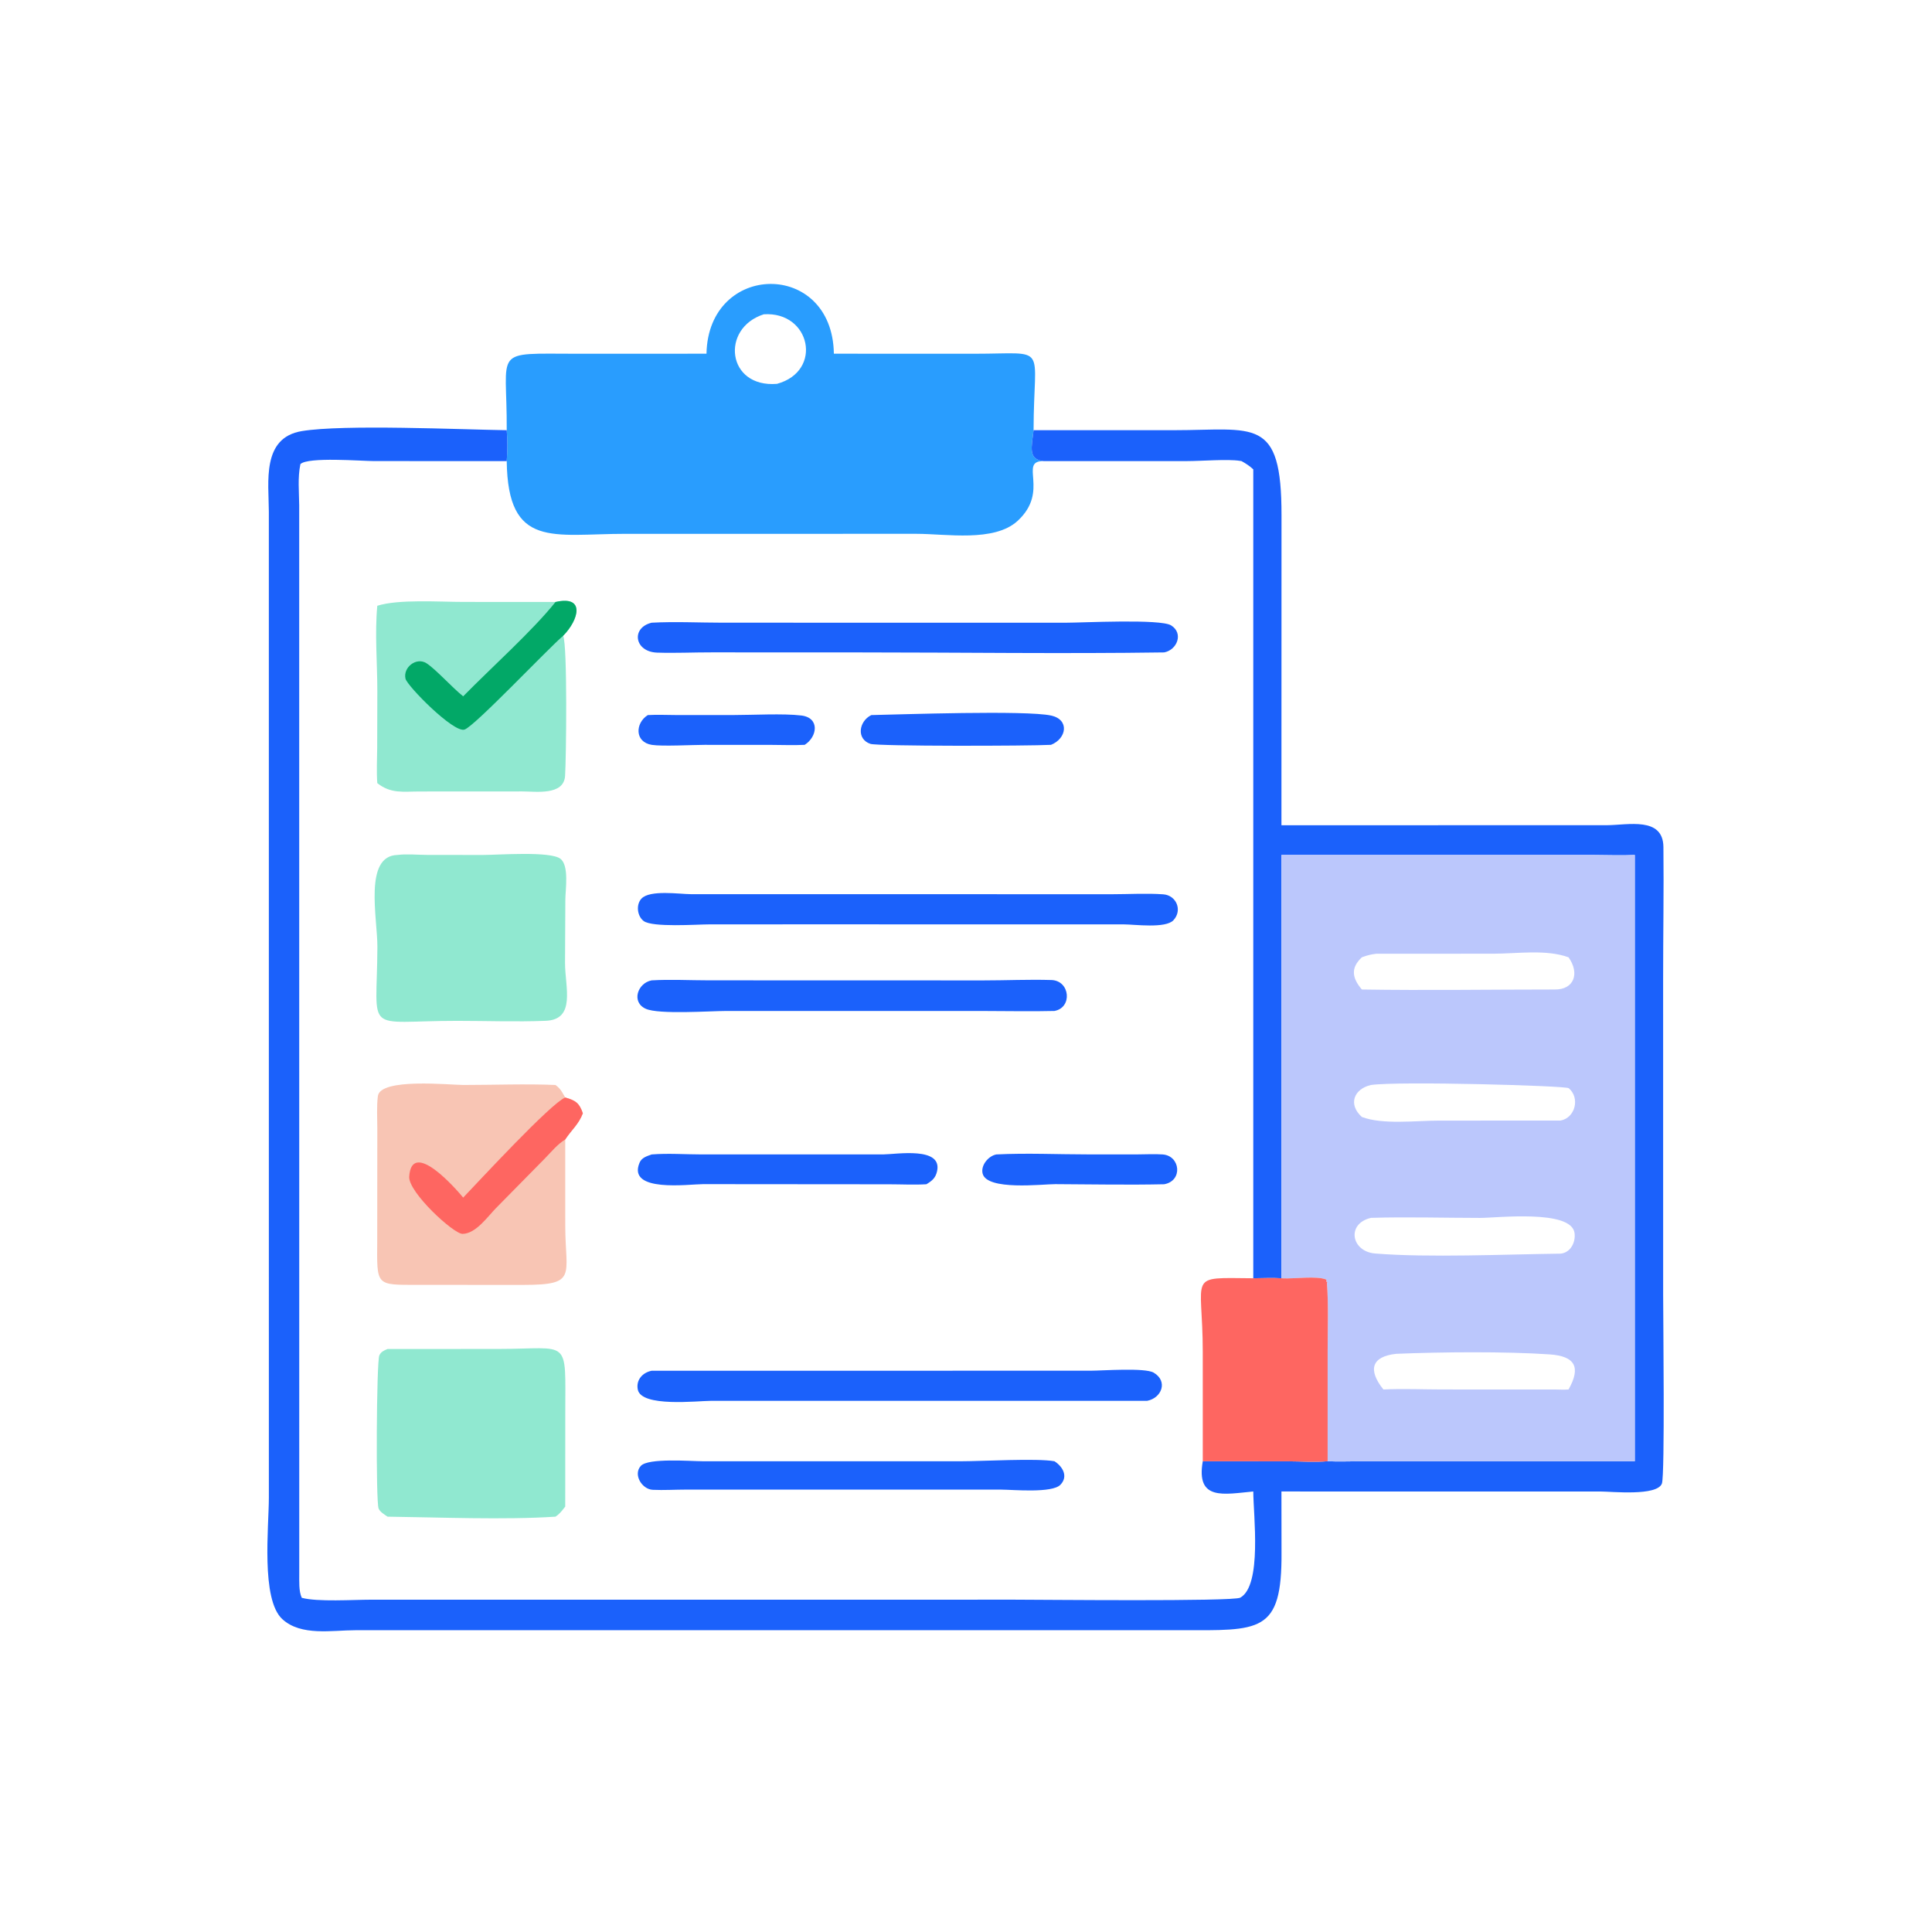
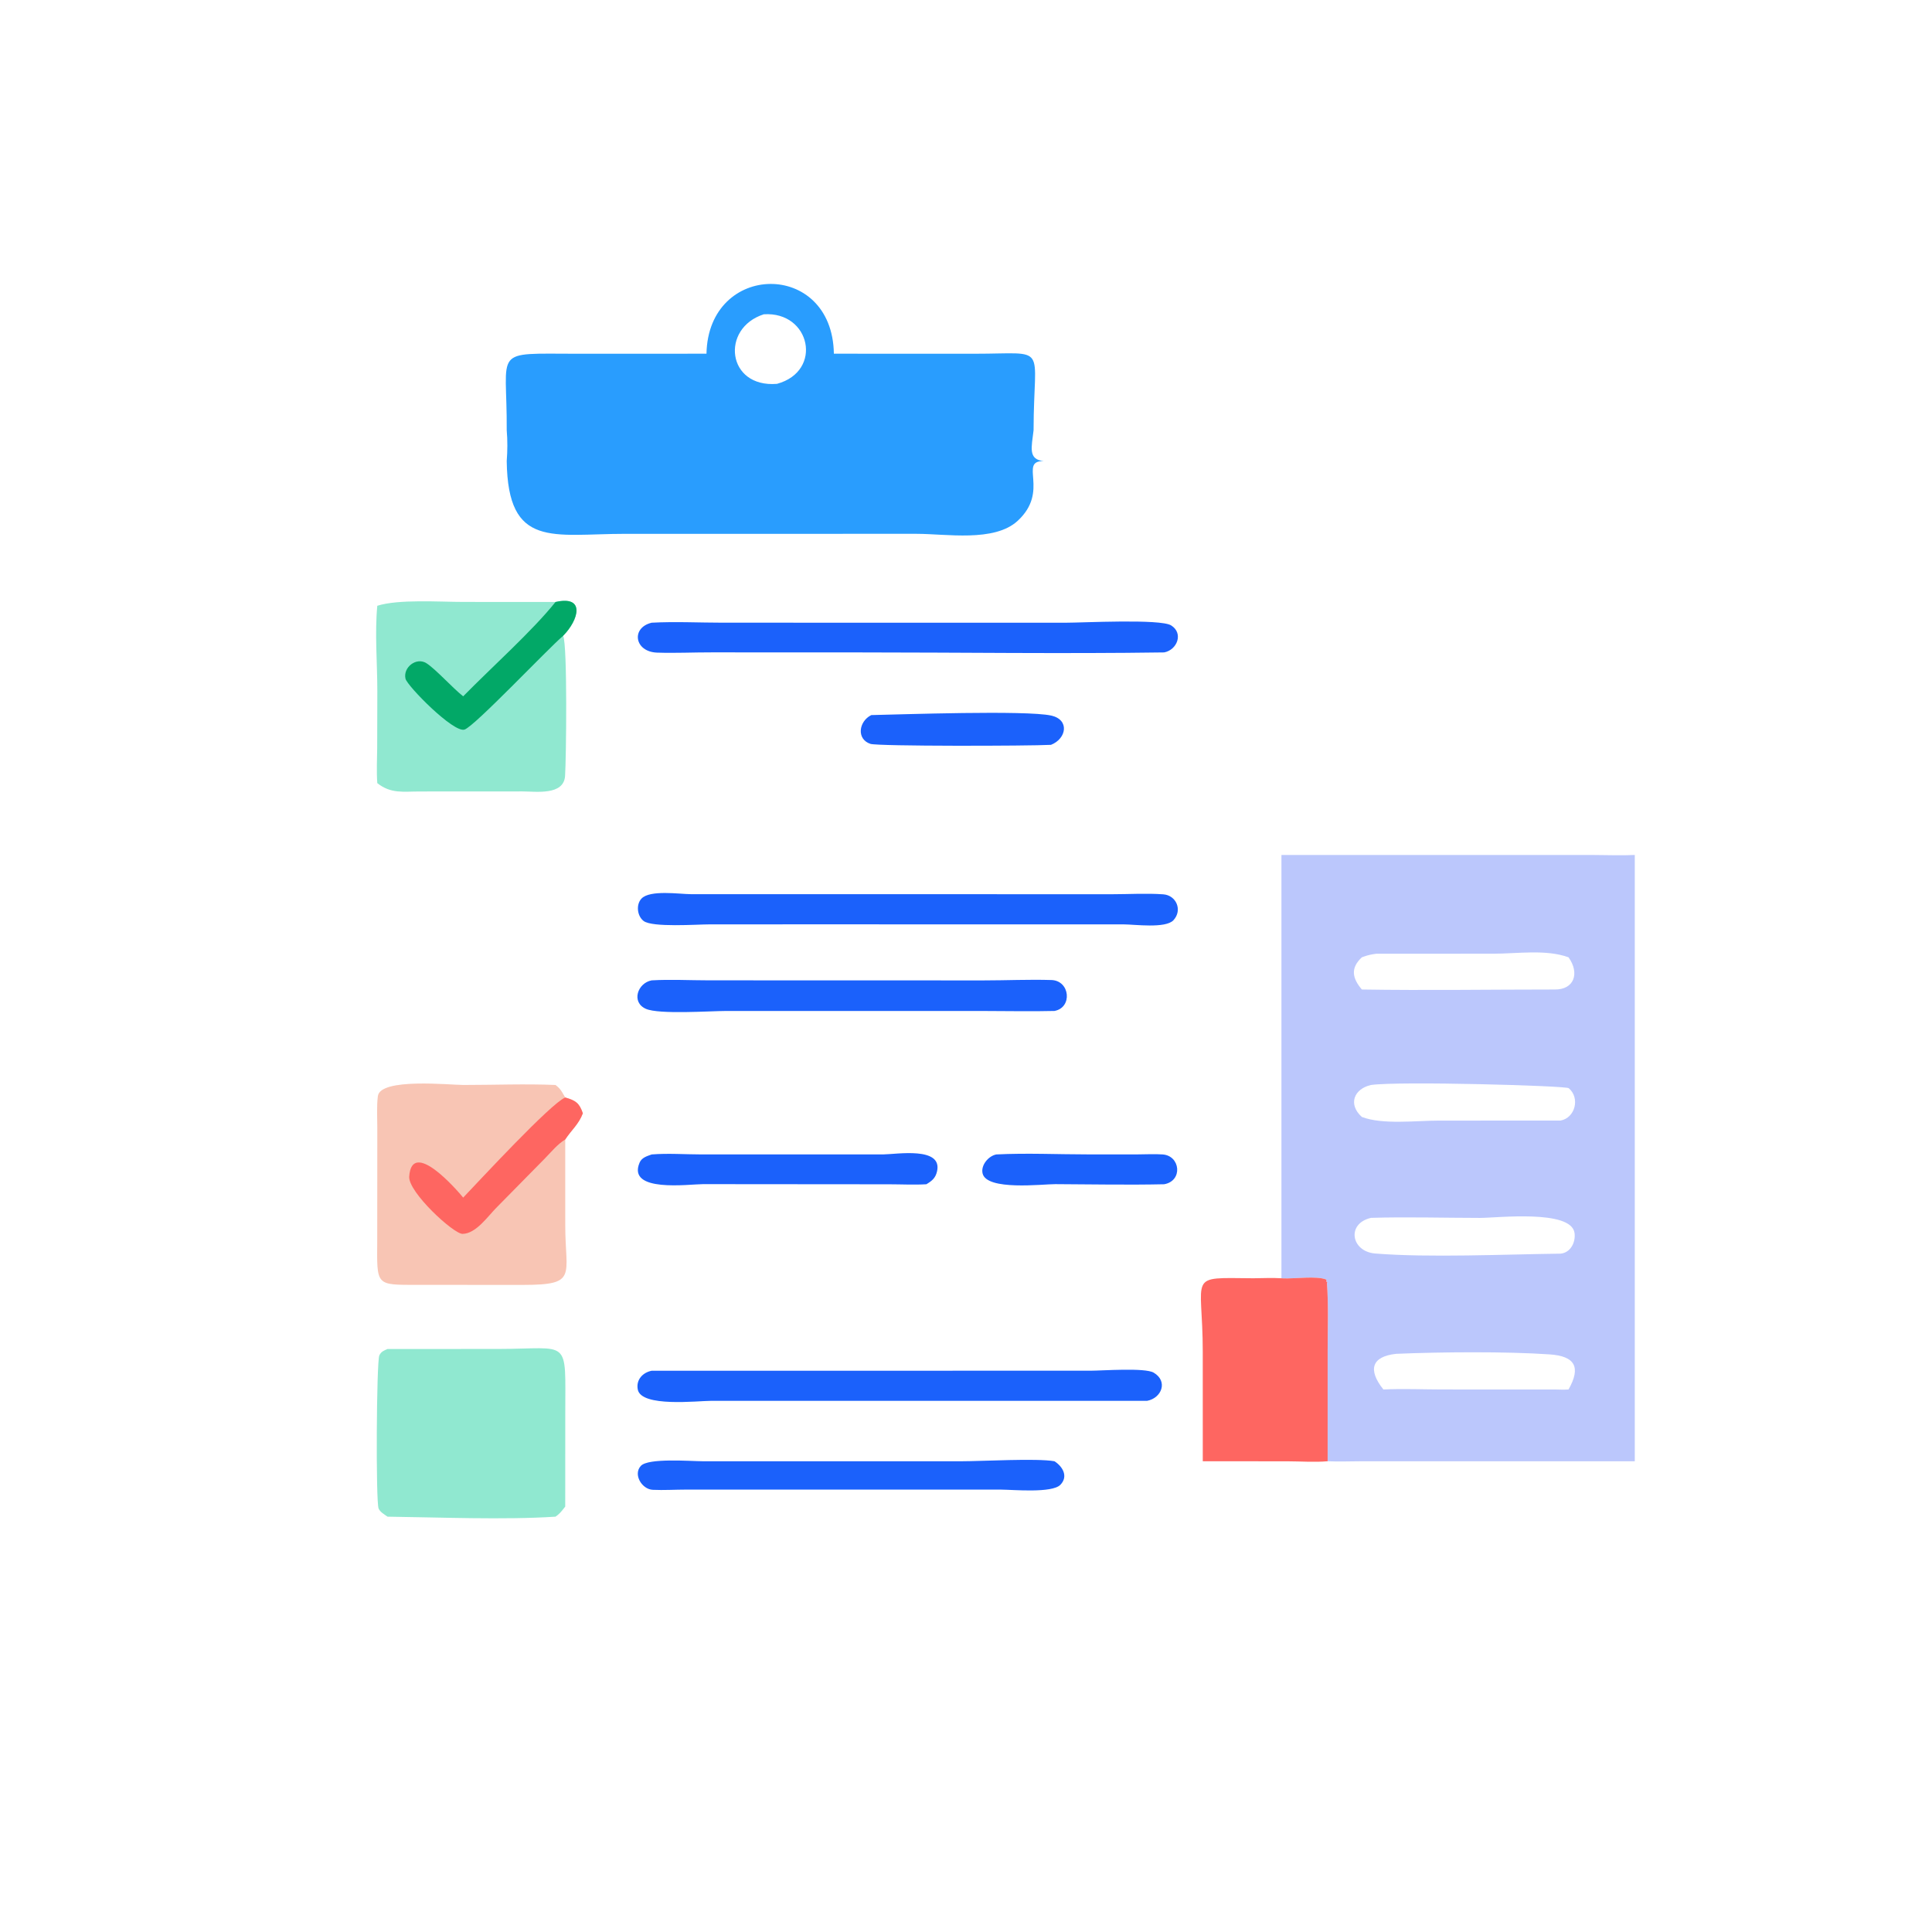
<svg xmlns="http://www.w3.org/2000/svg" width="1024" height="1024">
  <path fill="#299DFE" transform="scale(2 2)" d="M187.226 93.735C187.694 69.347 220.605 68.819 220.984 93.735L258.289 93.746C278.206 93.758 273.935 90.784 273.908 114.011C273.382 118.551 272.378 121.771 276.591 122.195C269.797 122.097 278.327 130.106 269.663 138.052C263.476 143.726 250.779 141.469 242.921 141.468L165.721 141.472C146.534 141.471 134.593 145.533 134.286 122.195C134.498 119.443 134.518 116.762 134.286 114.011C134.438 92.085 130.054 93.745 152.983 93.747L187.226 93.735ZM202.414 83.29C190.87 86.987 192.627 102.821 205.911 101.724C218.198 98.37 214.808 82.476 202.414 83.29Z" />
-   <path fill="#1B61FB" transform="scale(2 2)" d="M339.595 395.257L339.615 411.332C339.765 432.997 333.921 432.048 312.654 432.018L94.215 432.023C87.991 432.023 79.774 433.661 74.805 429.074C69.114 423.82 71.246 404.578 71.251 396.931L71.246 135.577C71.222 127.772 69.29 116.023 79.962 114.249C91.038 112.408 122.216 113.835 134.286 114.011C134.518 116.762 134.498 119.443 134.286 122.195L99.147 122.189C95.869 122.189 81.592 121.024 79.608 122.997C78.865 126.621 79.256 130.236 79.29 133.903L79.304 417.09C79.321 419.052 79.145 421.627 79.971 423.434C84.112 424.567 93.702 423.935 98.347 423.935L269.046 423.929C275.676 423.929 326.775 424.458 328.675 423.401C334.519 420.15 332.147 401.491 332.132 395.257C324.36 395.979 316.895 397.813 318.749 387.245L341.263 387.262C344.716 387.266 348.413 387.557 351.838 387.245C354.734 387.391 357.71 387.251 360.617 387.251L433.235 387.245L433.235 226.573C429.691 226.751 426.122 226.589 422.573 226.583L339.595 226.573L339.595 338.753C337.135 338.597 334.599 338.737 332.132 338.753L332.132 124.383C331.141 123.467 330.186 122.846 329.017 122.195L328.56 122.125C325.413 121.617 318.304 122.191 314.653 122.191L276.591 122.195C272.378 121.771 273.382 118.551 273.908 114.011L311.029 114.006C332.503 114.007 339.653 110.247 339.613 136.585L339.595 218.699L425.877 218.685C431.401 218.656 440.734 216.355 440.822 224.462C440.948 236.075 440.744 247.722 440.746 259.34L440.753 343.266C440.753 349.202 441.241 390.866 440.427 393.136C439.201 396.555 427.091 395.262 424.149 395.263L339.595 395.257Z" />
  <path fill="#BBC7FC" transform="scale(2 2)" d="M339.595 226.573L422.573 226.583C426.122 226.589 429.691 226.751 433.235 226.573L433.235 387.245L360.617 387.251C357.71 387.251 354.734 387.391 351.838 387.245L351.841 357.742C351.844 351.863 352.087 345.858 351.653 340L351.788 339.746L351.488 339.678L351.527 339.124C349.025 338.019 342.925 338.947 339.887 338.772L339.595 338.753L339.595 226.573ZM363.338 287.531C358.891 288.526 357.121 292.592 360.904 296.005C366.401 298.105 375.348 296.971 381.244 296.97L413.563 296.96C417.467 296.244 418.779 290.944 415.73 288.382C414.942 287.721 370.709 286.477 363.338 287.531ZM364.7 252.755C363.491 252.906 362.514 253.112 361.364 253.532L360.904 253.696C357.887 256.518 358.306 259.168 360.904 262.229C377.902 262.504 394.953 262.228 411.957 262.229C417.213 262.318 418.678 257.895 415.677 253.696C409.748 251.526 402.06 252.74 395.845 252.739L364.7 252.755ZM363.338 322.744C356.756 324.243 358.05 331.677 364.44 332.192C378.689 333.34 398.999 332.404 413.563 332.229C416.176 331.998 417.616 329.241 417.267 326.746C416.387 320.454 396.696 322.764 392.23 322.761C382.628 322.754 372.928 322.456 363.338 322.744ZM369.99 358.778C363.514 359.487 362.409 362.968 366.613 368.227C371.806 367.978 377.02 368.219 382.218 368.223L411.957 368.227C413.192 368.247 414.444 368.313 415.677 368.227C419.024 362.311 417.423 359.388 410.671 358.927C398.967 358.129 381.828 358.282 369.99 358.778Z" />
-   <path fill="#1B61FB" transform="scale(2 2)" d="M171.671 189.505C174.157 189.353 176.724 189.493 179.219 189.493L194.415 189.492C199.515 189.492 207.549 189.036 212.365 189.616C217.311 190.213 216.62 195.264 213.25 197.389C210.263 197.543 207.213 197.404 204.218 197.401L186.748 197.393C183.41 197.397 175.498 197.834 172.744 197.398C168.151 196.672 168.309 191.626 171.671 189.505Z" />
  <path fill="#1B61FB" transform="scale(2 2)" d="M264.039 305.938C272.091 305.533 280.372 305.928 288.454 305.928L301.589 305.925C303.74 305.923 305.968 305.786 308.112 305.938C312.808 306.269 313.545 312.951 308.508 313.839C298.912 314.05 289.265 313.853 279.664 313.811C276.319 313.796 261.46 315.619 260.393 310.962C259.89 308.764 261.973 306.328 264.039 305.938Z" />
  <path fill="#1B61FB" transform="scale(2 2)" d="M230.897 189.505C238.664 189.343 271.855 188.177 278.542 189.626C283.516 190.705 282.659 195.756 278.525 197.389C272.726 197.709 232.652 197.795 230.667 197.132C226.909 195.879 227.565 191.171 230.897 189.505Z" />
  <path fill="#1B61FB" transform="scale(2 2)" d="M172.711 305.938C177.005 305.592 181.592 305.931 185.921 305.934L234.113 305.929C237.579 305.906 249.862 303.778 248.321 310.43C247.91 312.203 247.006 312.927 245.5 313.839C242.245 314.031 238.91 313.852 235.644 313.849L186.344 313.808C182.585 313.809 166.095 316.152 169.497 308.114C170.07 306.761 171.454 306.392 172.711 305.938Z" />
  <path fill="#1B61FB" transform="scale(2 2)" d="M186.129 387.245L254.74 387.25C260.165 387.251 274.763 386.405 279.438 387.245C281.568 388.594 283.207 391.244 281.005 393.492C278.795 395.748 268.549 394.784 265.375 394.765L181.848 394.758C178.922 394.759 175.903 394.953 172.992 394.818C170.105 394.684 167.712 390.733 169.839 388.463C171.824 386.346 182.846 387.223 186.129 387.245Z" />
  <path fill="#1B61FB" transform="scale(2 2)" d="M172.711 259.804C177.678 259.514 182.824 259.798 187.813 259.799L260.594 259.819C266.581 259.82 272.649 259.538 278.624 259.716C283.607 259.865 284.259 267.048 279.438 267.913C273.169 268.072 266.861 267.92 260.587 267.919L192.405 267.917C188.201 267.923 174.656 268.88 171.177 267.357C167.2 265.615 168.962 260.481 172.711 259.804Z" />
  <path fill="#1B61FB" transform="scale(2 2)" d="M172.711 363.258L288.966 363.252C292.113 363.25 303.406 362.401 305.728 363.762C309.62 366.043 307.844 370.507 303.999 371.235L188.45 371.235C184.92 371.234 169.939 373.008 169.017 368.236C168.518 365.646 170.326 363.73 172.711 363.258Z" />
  <path fill="#1B61FB" transform="scale(2 2)" d="M172.711 165.022C178.907 164.686 185.299 165.018 191.518 165.019L282.445 165.028C286.848 165.031 307.499 163.954 310.357 165.733C313.723 167.829 311.934 172.263 308.508 172.896C281.61 173.287 254.644 172.897 227.74 172.897L188.681 172.883C183.856 172.87 178.971 173.113 174.158 172.954C168.094 172.754 167.166 166.335 172.711 165.022Z" />
  <path fill="#1B61FB" transform="scale(2 2)" d="M266.593 236.974L294.73 236.979C299.191 236.98 303.841 236.685 308.274 237.004C311.727 237.253 313.439 241.209 310.974 243.869C308.893 246.115 300.656 244.977 297.868 244.971L214.125 244.958L187.919 244.97C184.753 244.97 172.88 245.836 170.562 244.067C168.851 242.763 168.501 239.721 170.003 238.135C172.256 235.755 180.106 236.956 183.075 236.963L266.593 236.974Z" />
  <path fill="#FE6661" transform="scale(2 2)" d="M318.749 387.245L318.744 358.253C318.744 337.402 314.283 338.62 332.132 338.753C334.599 338.737 337.135 338.597 339.595 338.753L339.887 338.772C342.925 338.947 349.025 338.019 351.527 339.124L351.488 339.678L351.788 339.746L351.653 340C352.087 345.858 351.844 351.863 351.841 357.742L351.838 387.245C348.413 387.557 344.716 387.266 341.263 387.262L318.749 387.245Z" />
-   <path fill="#90E8D0" transform="scale(2 2)" d="M105.329 226.573C107.822 226.257 110.478 226.541 112.992 226.557L127.857 226.578C131.988 226.578 145.817 225.504 148.515 227.58C150.88 229.4 149.828 235.815 149.822 238.433L149.738 255.15C149.72 261.507 152.749 270.259 144.536 270.526C136.813 270.837 128.959 270.54 121.225 270.537C96.109 270.529 99.898 274.585 100.012 250.962C100.048 243.376 96.322 226.801 105.329 226.573Z" />
  <path fill="#90E8D0" transform="scale(2 2)" d="M102.703 357.503L132.033 357.486C151.299 357.485 149.801 354.223 149.803 374.737L149.792 399.258L149.437 399.71C148.74 400.614 148.171 401.292 147.216 401.933C133.759 402.818 116.341 402.104 102.703 401.933C101.892 401.365 100.735 400.716 100.334 399.78C99.568 397.989 99.769 360.895 100.526 359.203C100.967 358.216 101.766 357.886 102.703 357.503Z" />
  <path fill="#90E8D0" transform="scale(2 2)" d="M147.216 159.532C155.221 157.695 153.37 164.308 149.245 168.487C150.414 171.023 150.054 201.223 149.748 205.647C149.388 210.862 142.048 209.735 138.478 209.735L111.275 209.75C106.843 209.749 103.627 210.409 99.987 207.541C99.762 204.42 99.927 201.336 99.958 198.215L99.995 183.164C100 175.767 99.288 167.87 99.987 160.536C105.621 158.748 116.482 159.516 122.842 159.517L147.216 159.532Z" />
  <path fill="#02A867" transform="scale(2 2)" d="M147.216 159.532C155.221 157.695 153.37 164.308 149.245 168.487C145.001 172.112 125.838 192.423 123.111 193.342C120.213 194.317 107.905 181.765 107.462 179.868C106.759 176.86 110.361 174.045 113.036 175.777C115.549 177.404 119.826 182.211 122.747 184.535C130.161 176.963 141.142 167.147 147.216 159.532Z" />
  <path fill="#F8C5B4" transform="scale(2 2)" d="M149.792 301.983L149.8 324.928C149.834 338.161 153.123 340.505 138.674 340.512L110.78 340.503C99.427 340.493 99.904 340.865 99.969 328.656L99.99 299.011C99.993 296.233 99.791 293.247 100.138 290.493C100.758 285.575 119.218 287.529 122.827 287.53C130.913 287.53 139.145 287.19 147.216 287.531C148.001 288.125 148.501 288.643 149.004 289.494L149.792 290.846C152.612 291.646 153.535 292.335 154.464 295.032C153.391 297.94 151.406 299.49 149.792 301.983Z" />
  <path fill="#FE6661" transform="scale(2 2)" d="M149.792 290.846C152.612 291.646 153.535 292.335 154.464 295.032C153.391 297.94 151.406 299.49 149.792 301.983C147.788 303.155 145.982 305.394 144.347 307.054L131.474 320.13C129.266 322.362 126.105 326.969 122.572 326.986C120.181 326.997 108.161 315.919 108.443 311.796C109.143 301.553 121.158 315.416 122.747 317.376C127.134 312.789 145.899 292.478 149.792 290.846Z" />
</svg>